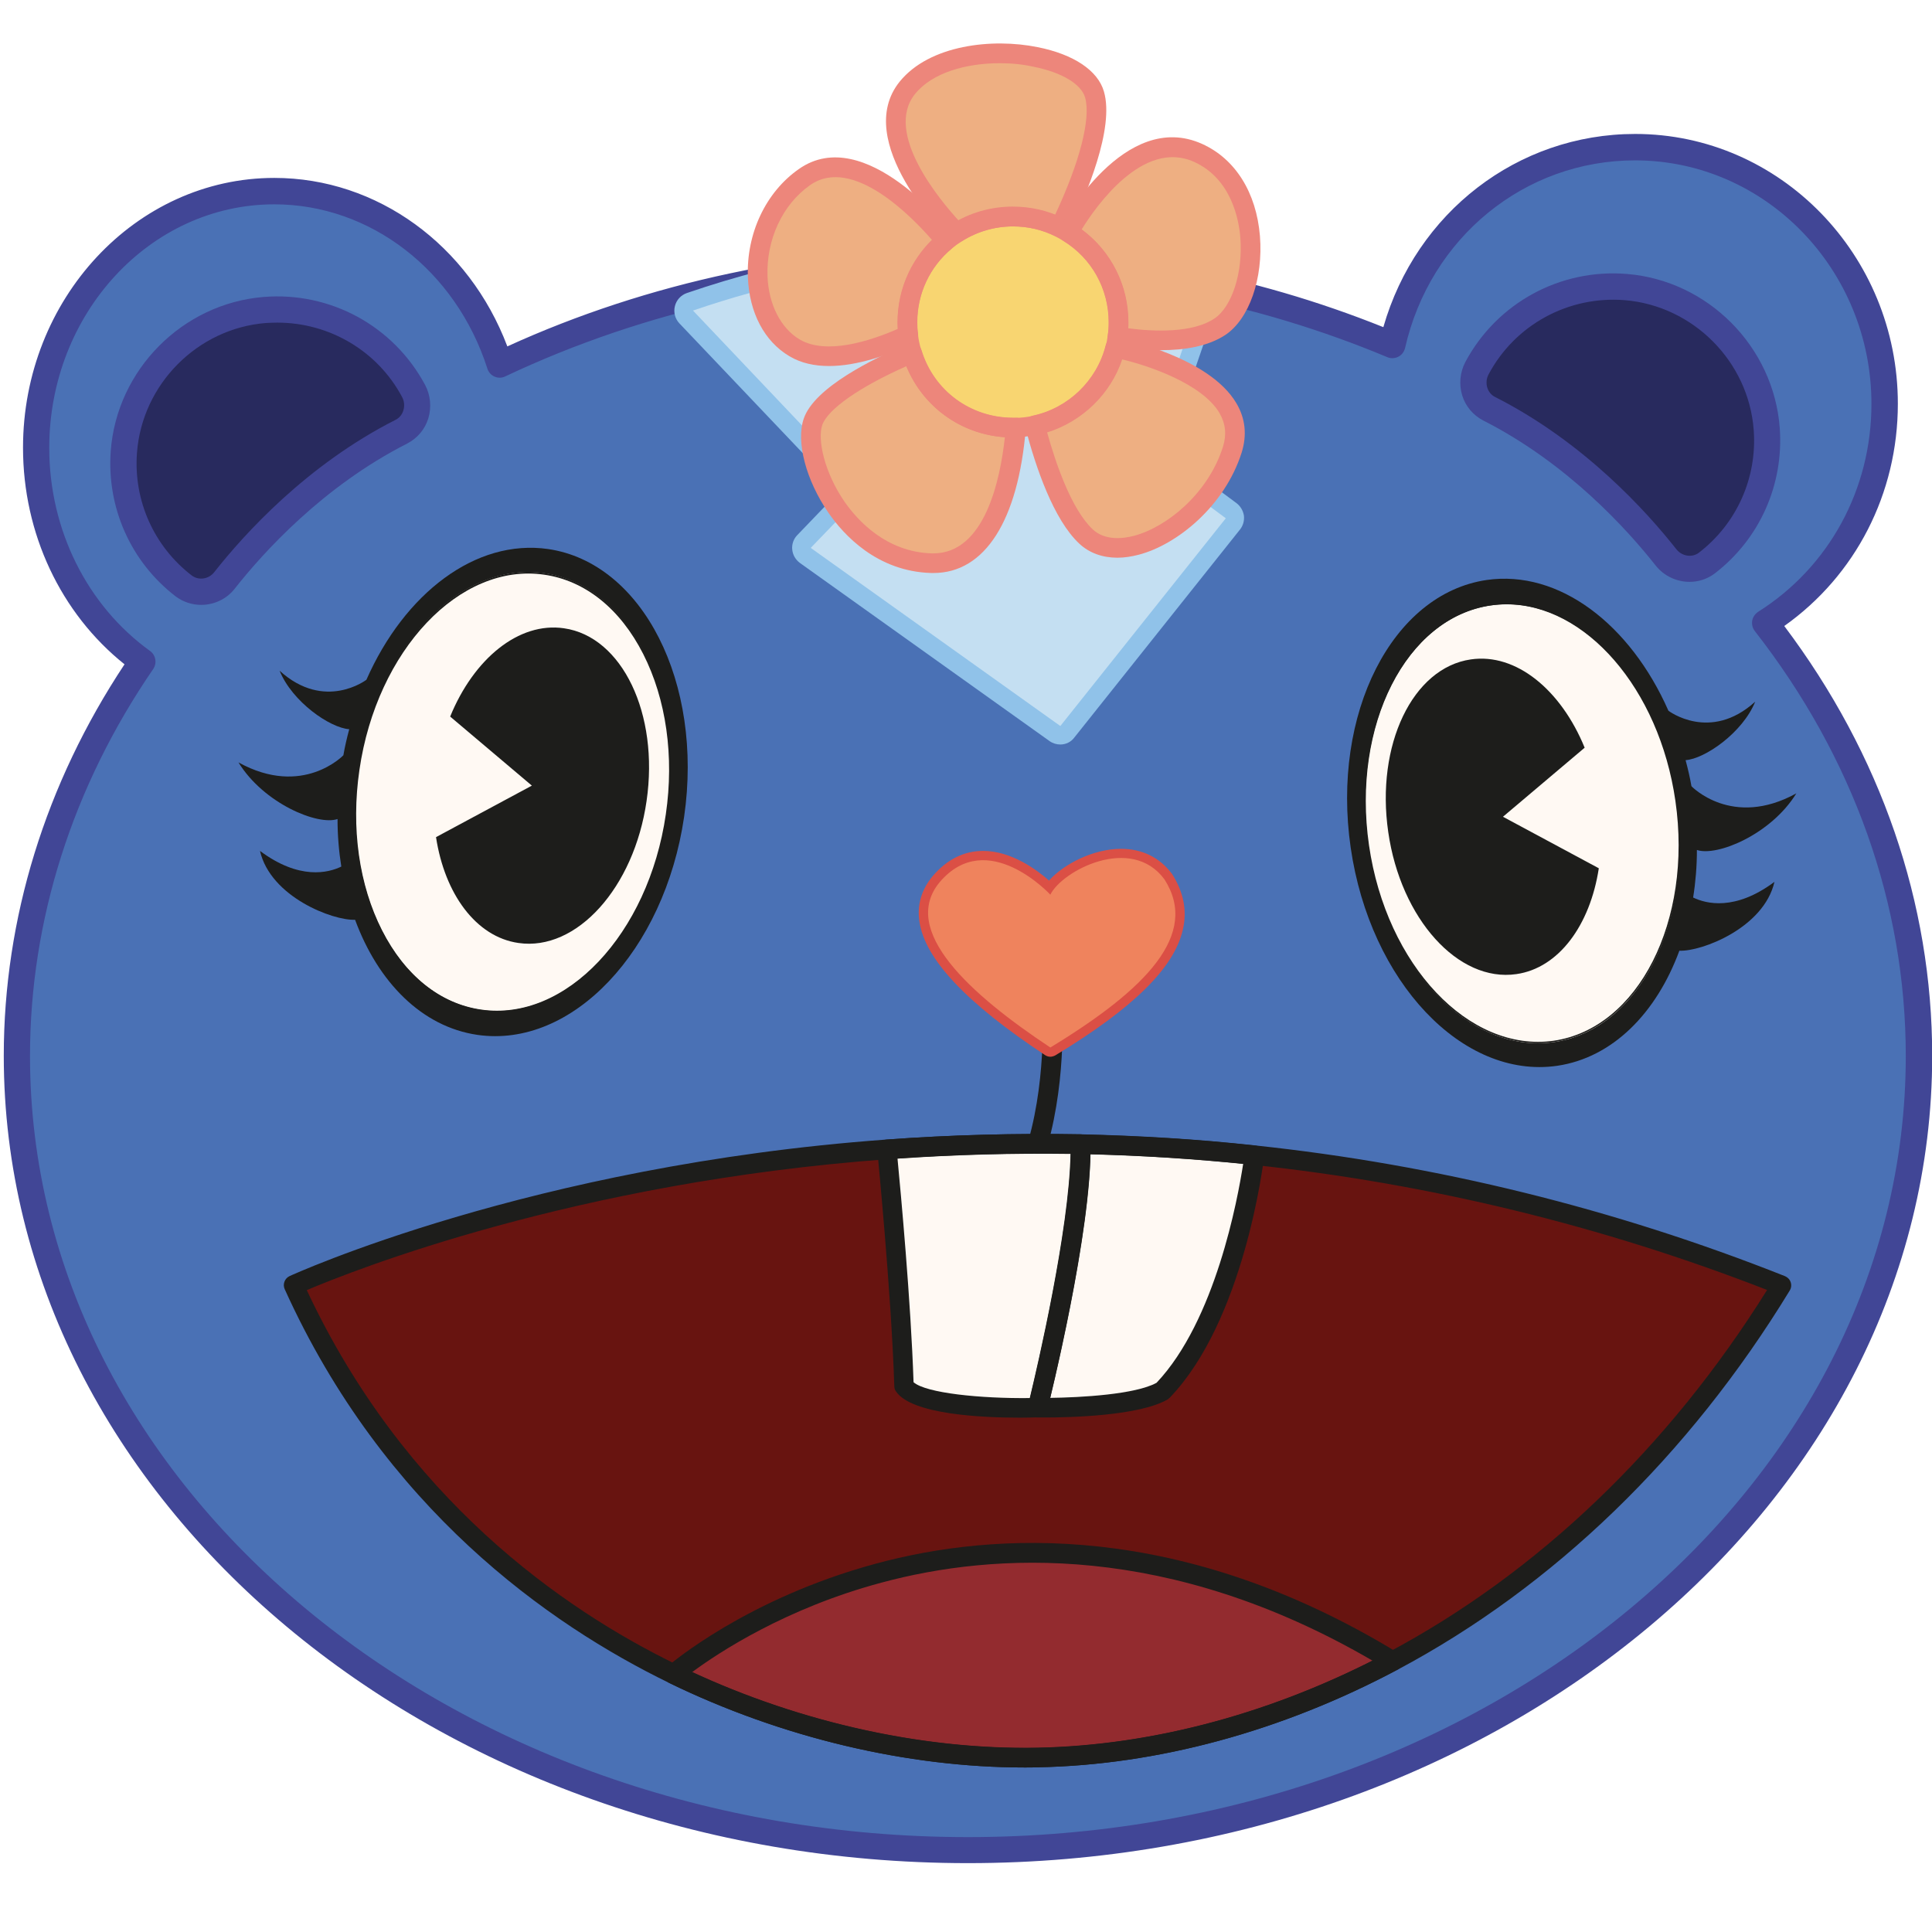
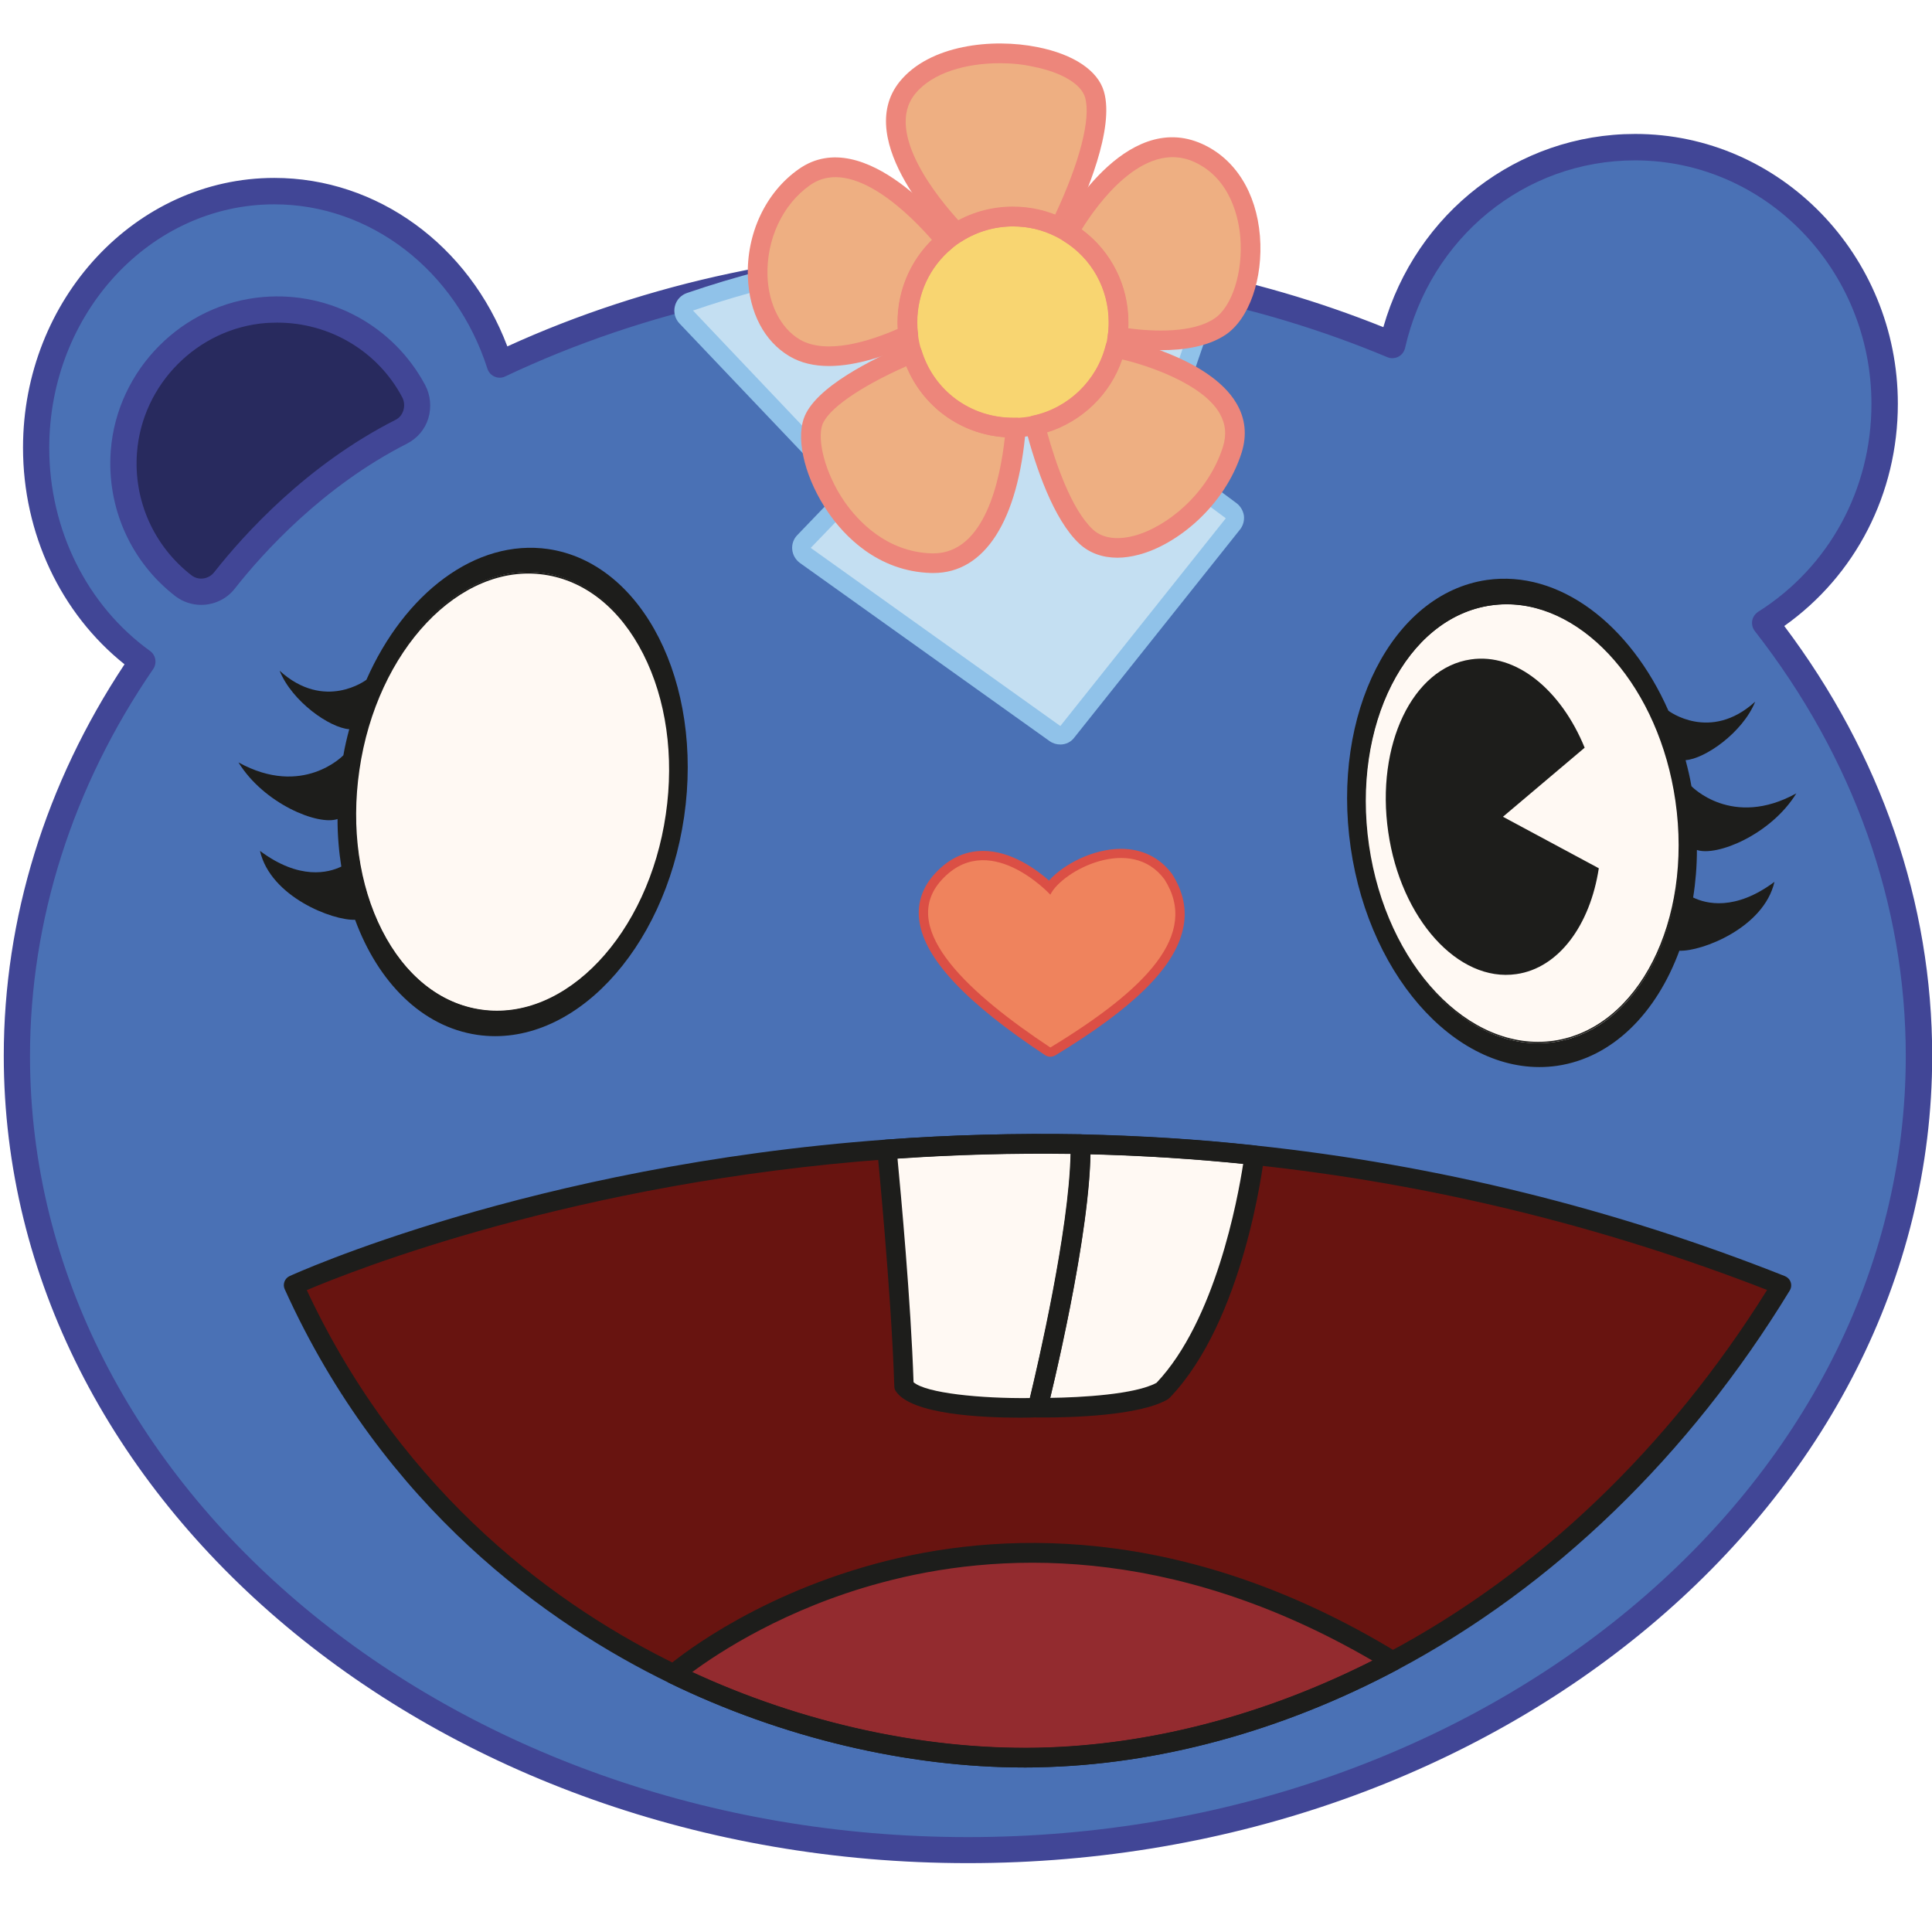
<svg xmlns="http://www.w3.org/2000/svg" version="1.1" id="Слой_1" x="0px" y="0px" viewBox="0 0 1024 1024" style="enable-background:new 0 0 1024 1024;" xml:space="preserve">
  <style type="text/css">
	.st0{fill:#4A71B5;}
	.st1{fill:#414696;}
	.st2{fill:#1D1D1B;}
	.st3{fill:#FFF9F3;}
	.st4{fill:#681410;}
	.st5{fill:#932B2F;}
	.st6{fill:#DB4F45;}
	.st7{fill:#EF835D;}
	.st8{fill:#90C2E9;}
	.st9{fill:#C4DFF2;}
	.st10{fill:#F8D571;}
	.st11{fill:#EEAF82;}
	.st12{fill:#ED867B;}
	.st13{fill:#282A5E;}
</style>
  <g>
    <path class="st0" d="M935.6,330.1c38-23.9,63.3-67,63.3-116.1c0-75.1-59.2-136-132.2-136c-62.6,0-115,44.8-128.7,104.9   c-67.7-28.2-144.1-44.2-224.9-44.2c-90.2,0-174.9,19.8-248.1,54.5c-17-53.4-64.1-91.9-119.4-91.9c-69.7,0-126.3,60.9-126.3,136   c0,47.2,22.3,88.8,56.3,113.2c-42.3,61.6-66.5,133-66.5,209.1c0,232.5,225.7,420.9,504.1,420.9s504.1-188.5,504.1-420.9   C1017.1,475,987.1,396.2,935.6,330.1z" />
    <path class="st1" d="M513,987.5C231.2,987.5,2,795.6,2,559.6c0-72.7,22.1-144.3,64-207.5c-33.8-27-53.8-69.3-53.8-114.8   c0-78.8,59.8-143,133.2-143c54.5,0,103.2,35.6,123.5,89.3c74.5-34,158.8-51.9,244.1-51.9c77.2,0,151.2,14,220.2,41.7   c17.4-60.7,71.1-102.4,133.5-102.4c76.7,0,139.2,64.1,139.2,143c0,47.6-22.4,91-60.2,117.8c51.3,68.2,78.4,146.8,78.4,227.9   C1024,795.6,794.8,987.5,513,987.5z M145.4,108.3c-65.8,0-119.3,57.9-119.3,129.1c0,43.3,20,83.5,53.4,107.6   c3.1,2.2,3.8,6.5,1.7,9.6c-42.7,62.2-65.3,133.1-65.3,205.1c0,228.3,223,414,497.1,414s497.1-185.7,497.1-414   c0-80.3-27.7-158.2-80-225.2c-1.2-1.5-1.7-3.5-1.4-5.5c0.3-1.9,1.5-3.6,3.1-4.7c37.6-23.7,60.1-64.9,60.1-110.2   c0-71.2-56.2-129.1-125.3-129.1c-58.5,0-108.6,40.9-121.9,99.5c-0.5,2-1.8,3.7-3.6,4.6c-1.8,0.9-4,1-5.8,0.2   c-69.4-29-144.2-43.6-222.3-43.6c-86,0-170.8,18.6-245.2,53.8c-1.8,0.9-3.9,0.9-5.7,0.1c-1.8-0.8-3.2-2.3-3.8-4.3   C241.6,143.3,196.3,108.3,145.4,108.3z" />
    <g>
      <path class="st2" d="M952.1,420.5c-34.1,18.8-55.6-3.8-55.6-3.8s0,0,0,0c-0.8-4.7-1.9-9.3-3.1-13.8c10.2-0.7,30.2-14.5,36.9-31    c-23.9,21.7-46,4.8-46,4.8s0,0,0,0c-20.2-45.8-57.9-74.8-96.3-69.3c-50.1,7.3-82.4,70.8-72.1,141.9    c10.3,71.1,59.3,122.8,109.4,115.6c29.4-4.3,52.6-27.9,64.8-61c11.8,0.5,44.8-12.1,50.4-36.5c-20.9,15.6-36.3,11.6-43.1,8.3    c1.3-8.1,2-16.6,2-25.2C910,454.1,938.7,442.3,952.1,420.5z" />
      <g>
        <ellipse transform="matrix(0.99 -0.143 0.143 0.99 -54.186 120.129)" class="st3" cx="806.8" cy="436.2" rx="82.4" ry="116.9" />
        <path class="st2" d="M815.1,552.9c-42.1,0-81.6-44.8-90.3-104.8c-9.3-64,20-121.4,65.2-128c45.2-6.5,89.5,40.2,98.8,104.2l0,0     c9.3,64-20,121.4-65.2,128C820.8,552.7,817.9,552.9,815.1,552.9z M798.5,320.3c-2.8,0-5.6,0.2-8.4,0.6     c-44.8,6.5-73.7,63.5-64.5,127.1s53.1,110,97.9,103.6c44.8-6.5,73.7-63.5,64.5-127.1l0,0C879.4,364.8,840.2,320.3,798.5,320.3z" />
      </g>
      <path class="st2" d="M847.4,460.2c-4.6,30.1-21.2,52.9-43.7,56.1c-30.8,4.5-61.3-29.3-67.9-75.3c-6.7-46.1,12.9-87.1,43.8-91.5    c24-3.5,47.8,16.2,60.3,46.8l-43.3,36.6L847.4,460.2z" />
    </g>
    <g>
      <path class="st2" d="M126.4,404.1c34.1,18.8,55.6-3.8,55.6-3.8s0,0,0,0c0.8-4.7,1.9-9.3,3.1-13.8c-10.2-0.7-30.2-14.5-36.9-31    c23.9,21.7,46,4.8,46,4.8s0,0,0,0c20.2-45.8,57.9-74.8,96.3-69.3c50.1,7.3,82.4,70.8,72.1,141.9C352.2,504,303.2,555.8,253,548.5    c-29.4-4.3-52.6-27.9-64.8-61c-11.8,0.5-44.8-12.1-50.4-36.5c20.9,15.6,36.3,11.6,43.1,8.3c-1.3-8.1-2-16.6-2-25.2    C168.5,437.7,139.8,425.9,126.4,404.1z" />
      <g>
        <ellipse transform="matrix(0.143 -0.99 0.99 0.143 -182.702 628.489)" class="st3" cx="271.7" cy="419.8" rx="116.9" ry="82.4" />
        <path class="st2" d="M263.4,536.5c-2.8,0-5.7-0.2-8.5-0.6c-21.9-3.2-40.8-18.2-53.1-42.5c-12.3-24.2-16.6-54.5-12.1-85.5l0,0     c9.3-64,53.6-110.7,98.8-104.2c21.9,3.2,40.8,18.2,53.1,42.5c12.3,24.2,16.6,54.5,12.1,85.5C345,491.6,305.5,536.5,263.4,536.5z      M190.1,408l0.4,0.1c-4.5,30.8-0.2,61,12,85c12.2,24,30.8,38.9,52.5,42c44.8,6.5,88.7-40,97.9-103.5c4.5-30.8,0.2-61-12-85     c-12.2-24-30.8-38.9-52.5-42c-44.7-6.5-88.7,40-97.9,103.5L190.1,408z" />
      </g>
-       <path class="st2" d="M231.1,443.7c4.6,30.1,21.2,52.9,43.7,56.1c30.8,4.5,61.3-29.3,67.9-75.3c6.7-46.1-12.9-87.1-43.8-91.5    c-24-3.5-47.8,16.2-60.3,46.8l43.3,36.6L231.1,443.7z" />
    </g>
    <path class="st4" d="M944.3,681.2c-56.9,93.2-129.8,158.7-206.1,199.3c-62.8,33.4-127.9,49.9-188.3,51.1   c-59.5,1.1-128-12.6-193-44.2c-80.8-39.3-156.1-106.2-201.4-206.2c0,0,125.1-58.1,314.4-72c32.4-2.4,66.8-3.5,102.6-2.8   c29.7,0.6,60.4,2.4,92.1,5.8C752.2,621.5,846.6,642.5,944.3,681.2z" />
    <path class="st5" d="M738.2,880.4c-62.8,33.4-127.9,49.9-188.3,51.1c-59.5,1.1-128-12.6-193-44.2   C357,887.3,519.2,746.9,738.2,880.4z" />
    <path class="st2" d="M543.1,936.8c-62.2,0-128.8-15.8-188.4-44.8c-1.6-0.8-2.7-2.3-2.9-4s0.4-3.5,1.8-4.6   c1.7-1.5,42.2-36.1,110.5-54.6c63-17.1,162.1-22.7,276.8,47.2c1.6,1,2.5,2.7,2.5,4.6c-0.1,1.9-1.1,3.6-2.8,4.4   c-61.3,32.6-127.2,50.5-190.6,51.7C547.7,936.8,545.4,936.8,543.1,936.8z M366.8,886.3c58.4,27,123.1,41.2,183,40.1   c59-1.2,120.2-17.1,177.7-46.2c-108-62.9-200.8-57.4-260.2-41.4C416.4,852.4,380.7,876,366.8,886.3z" />
    <g>
      <path class="st3" d="M550,746.1c0,0-61.8,1.7-70.9-11.5c-1.6-50.9-9.1-125.4-9.1-125.4c32.4-2.4,66.8-3.5,102.6-2.8    C573.5,652.2,550,746.1,550,746.1z" />
      <path class="st2" d="M542.8,746.5c-16.6,0-56.7-1.1-64-11.7l-0.1-0.1l0-0.1c-1.6-50.3-9-124.6-9.1-125.4l0-0.4l0.4,0    c34-2.5,68.5-3.4,102.7-2.8l0.4,0l0,0.4c0.8,45.3-22.5,138.8-22.7,139.7l-0.1,0.3l-0.3,0C549.5,746.5,546.8,746.5,542.8,746.5z     M479.5,734.5c8.7,12.3,65.5,11.3,70.2,11.2c1.4-5.8,23.3-94.8,22.7-138.9c-33.9-0.6-68.2,0.3-101.8,2.8    C471.1,615.5,477.9,686,479.5,734.5z" />
    </g>
    <g>
      <path class="st3" d="M664.8,612.3c0,0-10,84.6-48.5,124.8c-16.4,9.9-66.2,9-66.2,9s23.5-93.9,22.7-139.6    C602.4,607.1,633.1,608.9,664.8,612.3z" />
      <path class="st2" d="M553.3,746.5c-1.9,0-3,0-3.3,0l-0.5,0l0.1-0.5c0.2-0.9,23.5-94.3,22.7-139.5l0-0.4l0.4,0    c31.2,0.7,62.2,2.6,92.1,5.8l0.4,0l0,0.4c-0.1,0.8-10.4,85.2-48.7,125l-0.1,0.1C602.4,745.8,564.7,746.5,553.3,746.5z     M550.5,745.7c5.2,0,50.2,0.2,65.5-8.9c36.7-38.3,47.5-117.8,48.4-124.1c-29.6-3.2-60.3-5.1-91.2-5.8    C573.7,650.6,552.3,738.4,550.5,745.7z" />
    </g>
    <path class="st2" d="M540.8,751.4c-20.5,0-57.6-1.7-65.9-13.9c-0.6-0.8-0.9-1.8-0.9-2.8c-1.6-50.2-9-124.3-9-125   c-0.1-1.4,0.3-2.8,1.2-3.9c0.9-1.1,2.2-1.7,3.6-1.8c34.1-2.5,68.8-3.4,103.1-2.8c2.8,0.1,5.1,2.3,5.1,5.1   c0.8,45.9-21.9,137.1-22.9,141c-0.6,2.3-2.6,3.9-4.9,3.9C547.7,751.3,544.5,751.4,540.8,751.4z M550,746.1L550,746.1L550,746.1z    M484.2,732.6c6.6,5.8,35.6,8.7,61.6,8.4c4.2-17.3,20.8-88.9,21.6-129.4c-30.5-0.4-61.4,0.4-91.7,2.5   C477.4,631.8,482.8,690.1,484.2,732.6z" />
    <path class="st2" d="M553.8,751.3c-1.9,0-3.3,0-3.9,0c-1.6,0-3.1-0.8-4-2c-1-1.3-1.3-2.9-0.9-4.4c0.2-0.9,23.3-93.7,22.6-138.3   c0-1.4,0.5-2.8,1.5-3.8c1-1,2.4-1.5,3.8-1.5c31.3,0.7,62.5,2.6,92.5,5.9c1.4,0.1,2.6,0.8,3.5,1.9c0.9,1.1,1.3,2.5,1.1,3.9   c-0.4,3.5-10.6,86.8-50,127.8c-0.3,0.3-0.7,0.6-1.1,0.9C603.9,750.5,566.7,751.3,553.8,751.3z M577.9,611.8   c-0.8,40.4-16.2,107.9-21.3,129.1c16.2-0.2,45.2-1.8,56.4-8c31.2-33,43-97.3,45.9-116C632.4,614.2,605.3,612.5,577.9,611.8z" />
    <path class="st2" d="M543.1,936.8c-62.2,0-128.8-15.8-188.4-44.8c-63.9-31.1-151.2-92.5-203.8-208.7c-1.2-2.6,0-5.7,2.5-6.9   c1.3-0.6,128.1-58.7,316.2-72.4c34.1-2.5,68.8-3.4,103.1-2.8c31.3,0.7,62.5,2.6,92.5,5.9c96.2,10.2,190.7,33.5,280.9,69.3   c1.4,0.6,2.5,1.7,3,3.2c0.5,1.5,0.3,3.1-0.5,4.4C895.2,771.6,823.3,841.1,740.7,885c-61.3,32.6-127.2,50.5-190.6,51.7   C547.7,936.8,545.4,936.8,543.1,936.8z M162.6,683.8c51.6,110.3,135.2,169,196.7,198.8c60.4,29.4,128.1,44.9,190.6,43.7   c61.8-1.2,126.1-18.7,185.9-50.5c79.3-42.2,148.6-108.5,200.8-192.1c-87.6-34.1-179.2-56.4-272.4-66.3c-29.8-3.2-60.6-5.1-91.6-5.8   c-34-0.7-68.4,0.3-102.2,2.8C304.6,626.6,187.1,673.4,162.6,683.8z" />
-     <path class="st2" d="M550,611.4c-0.5,0-1-0.1-1.4-0.2c-2.8-0.8-4.4-3.7-3.6-6.4c10.3-36.1,7.3-74.4,7.3-74.8   c-0.2-2.9,1.9-5.4,4.8-5.6c2.9-0.2,5.4,1.9,5.6,4.8c0.1,1.6,3.2,40.5-7.6,78.4C554.3,609.9,552.2,611.4,550,611.4z" />
    <path class="st6" d="M556.7,560.1c-0.9,0-1.9-0.3-2.7-0.8c-42-27.8-63.8-51-66.7-70.9c-1.3-8.8,1.1-16.9,7-24   c7.6-8.9,16.6-13.4,26.8-13.4c14.9,0,28.3,9.9,34.9,15.7c7.8-8.7,23.4-16.8,38.2-16.8c11.2,0,20.5,4.6,27,13.3   c6.2,9.7,8.1,19.6,5.7,29.7c-4.7,20.2-26.2,41.4-67.6,66.5C558.5,559.8,557.6,560.1,556.7,560.1z" />
    <path class="st7" d="M556.7,474.2c0,0-33.4-36.2-58.6-6.7c-21.4,25.7,16.2,59.6,58.6,87.7c51-31,79.1-60,60.5-89.1   C599.6,442.2,562.9,461.5,556.7,474.2z" />
    <path class="st8" d="M562,394.6c-2,0-4-0.6-5.7-1.8L424,298.4c-2.3-1.7-3.8-4.2-4.1-7.1c-0.3-2.8,0.7-5.7,2.7-7.7l22.2-23.1   l-84.7-89.1c-2.3-2.4-3.2-5.9-2.4-9.1c0.8-3.3,3.2-5.9,6.4-7c52-17.8,103.9-26.8,154.1-26.8c75.1,0,119.8,20.1,121.7,20.9   c4.6,2.1,6.8,7.4,5.2,12.1l-26.7,77.7l37,27.5c2.1,1.6,3.5,4,3.9,6.6c0.3,2.6-0.4,5.3-2.1,7.4l-87.7,110.1   C567.7,393.3,564.9,394.6,562,394.6z" />
    <path class="st9" d="M367.3,164.6l91.1,96l-28.7,29.8L562,384.8l87.7-110.1l-42.8-31.8l29-84.5   C635.8,158.3,528.8,109.3,367.3,164.6z" />
    <g>
      <path class="st10" d="M592.9,170.8c0,2.6-0.2,5.2-0.6,7.7c-0.2,2-0.6,4-1.1,6c-5.1,20.6-21.7,36.6-42.5,41.1    c-3.3,0.7-6.7,1.1-10.2,1.2c-0.5,0-1,0-1.5,0c-25.2,0-46.6-16.7-53.5-39.6c-0.9-3.1-1.6-6.3-2-9.6c-0.3-2.2-0.4-4.5-0.4-6.8    c0-17.3,7.9-32.8,20.2-43.1c1.9-1.6,3.9-3.1,6-4.3c8.6-5.4,18.8-8.6,29.7-8.6c8.9,0,17.4,2.1,24.8,5.8c1.6,0.8,3.1,1.6,4.6,2.6    C582.3,133,592.9,150.6,592.9,170.8z" />
      <path class="st11" d="M421.1,184.3C393.7,168,395,116,426.4,93.9c31.5-22.1,74.8,33.8,74.8,33.8c-12.4,10.2-20.2,25.7-20.2,43.1    c0,2.3,0.1,4.5,0.4,6.8C463.6,185.7,437.7,194.2,421.1,184.3z" />
      <path class="st11" d="M536.9,226.7c0.5,0,1,0,1.5,0c-1.9,23.6-9.9,72.9-44.6,71.9c-45.6-1.3-69.6-55.4-62.9-74.9    c5.1-15.1,38-30.4,52.5-36.5C490.4,210,511.7,226.7,536.9,226.7z" />
      <path class="st11" d="M481,46.5c23-28.4,92.1-20.8,99.2,3.5c5.3,18.2-10.2,53.8-18.4,70.6c-7.5-3.7-15.9-5.8-24.8-5.8    c-10.9,0-21.1,3.1-29.7,8.6C507.2,123.4,458,74.8,481,46.5z" />
      <path class="st11" d="M566.4,123.2c0,0,31.5-59,68.7-42.2c37.2,16.8,32.8,78,11.5,92.1c-14.5,9.7-39.8,7.6-54.3,5.3    c0.4-2.5,0.6-5.1,0.6-7.7C592.9,150.6,582.3,133,566.4,123.2z" />
      <path class="st11" d="M653.2,238.3c-12.4,39-58,64.2-77.5,46c-13.4-12.5-22.6-41.8-27.1-58.9c20.9-4.4,37.4-20.4,42.5-41.1    c0.6,0,1.1,0.1,1.7,0.3C592.9,184.7,665.7,199.3,653.2,238.3z" />
      <path class="st12" d="M536.9,231.9c-27.1,0-50.6-17.4-58.5-43.3c-1.1-3.5-1.8-7-2.2-10.5c-0.3-2.4-0.5-4.9-0.5-7.4    c0-18.3,8.1-35.4,22.1-47.1c2-1.7,4.3-3.4,6.6-4.8c9.6-6.1,20.9-9.3,32.4-9.3c9.5,0,18.7,2.1,27.1,6.3c2,1,3.6,1.9,5.1,2.9    c18,11.1,28.9,30.6,28.9,51.9c0,2.9-0.2,5.8-0.6,8.5c-0.2,2.1-0.7,4.4-1.3,6.5c-5.6,22.4-23.8,40-46.5,44.8    c-3.7,0.8-7.5,1.3-11.2,1.3C538.2,231.9,537.6,231.9,536.9,231.9z M536.9,120c-9.6,0-18.9,2.7-27,7.8c-1.9,1.2-3.7,2.5-5.4,3.9    c-11.7,9.7-18.4,23.9-18.4,39.1c0,2.1,0.1,4.1,0.4,6.1c0.3,2.9,0.9,5.8,1.8,8.7c6.5,21.5,26,35.9,48.6,35.9c0.3,0,0.7,0,1.1,0    c3.4-0.1,6.5-0.4,9.5-1.1c18.8-4,34-18.6,38.6-37.2c0.5-1.8,0.8-3.5,1-5.3c0.4-2.3,0.5-4.6,0.5-7.1c0-17.7-9-33.9-24-43.1    c-1.3-0.8-2.6-1.6-4.2-2.4C552.4,121.8,544.9,120,536.9,120z" />
      <path class="st12" d="M439.4,194c-7.6,0-14.8-1.5-21-5.2c0,0,0,0,0,0c-13.3-7.9-21.3-23.1-22-41.9c-0.9-23,9.4-45,27-57.3    c35.1-24.7,80,32.5,81.9,34.9c1.7,2.2,1.4,5.4-0.8,7.2c-11.7,9.7-18.3,23.9-18.3,39.1c0,2.1,0.1,4.1,0.4,6.1    c0.3,2.3-0.9,4.4-3,5.4C470.6,188.2,454.3,194,439.4,194z M423.8,179.9c14.2,8.4,37.5,0.8,52.1-5.6c-0.1-1.2-0.1-2.4-0.1-3.5    c0-16.5,6.6-32.1,18.2-43.6c-10-11.5-41.9-45-64.6-29.1c-14.7,10.3-23.3,28.9-22.6,48.4C407.4,161.4,413.8,173.9,423.8,179.9    L423.8,179.9z" />
      <path class="st12" d="M494.8,303.7c-0.4,0-0.8,0-1.2,0c-28.8-0.8-46.5-20.3-54.5-31.9c-11.9-17.2-17.3-37.7-13.1-49.9    c5.6-16.6,37.2-32,55.4-39.7c1.4-0.6,2.9-0.5,4.2,0.1c1.3,0.6,2.3,1.8,2.8,3.2c6.5,21.5,26,35.9,48.6,35.9c0.4,0,0.7,0,1.1,0    c1.6-0.1,3,0.4,4.1,1.5c1.1,1.1,1.6,2.6,1.5,4.1C539.7,275.9,522,303.7,494.8,303.7z M480.4,194.1c-24.8,11-41.7,22.8-44.6,31.2    c-2.6,7.7,1.1,25,11.8,40.6c6.9,9.9,22.1,26.7,46.3,27.4c0.3,0,0.6,0,0.8,0c27.4,0,35.5-39.4,37.9-61.6    C509.3,230.2,489.2,215.6,480.4,194.1z" />
      <path class="st12" d="M507.2,128.6c-1.3,0-2.7-0.5-3.7-1.5c-2.1-2.1-52.3-52.2-26.6-83.9c15.8-19.4,49-23.1,73.1-18.2    c19.1,3.8,31.9,12.4,35.1,23.5c5.7,19.5-9.3,54.9-18.7,74.3c-0.6,1.2-1.7,2.2-3,2.7c-1.3,0.4-2.8,0.4-4-0.3    c-7-3.5-14.6-5.2-22.5-5.2c-9.6,0-18.9,2.7-27,7.8C509.1,128.3,508.2,128.6,507.2,128.6z M529.9,33.5c-17.6,0-35.7,4.9-44.9,16.3    c-16.8,20.8,13.6,56.7,23.1,67.1c15.5-8.3,34.8-9.4,51.1-3c13.2-28.2,19.1-51.3,15.9-62.3c-2.1-7.1-12.5-13.3-27.2-16.2    C542.3,34.1,536.1,33.5,529.9,33.5z" />
      <path class="st12" d="M615.3,185.6c-8.3,0-16.6-0.9-23.8-2c-2.8-0.4-4.8-3.1-4.3-5.9c0.3-2.2,0.5-4.5,0.5-6.9    c0-17.7-9-33.9-24-43.1c-2.3-1.4-3.2-4.5-1.9-6.9c1.4-2.6,34.3-63.1,75.4-44.5c17.5,7.9,28.7,25.7,30.6,48.8    c1.8,22.5-5.7,44-18.3,52.4C640.3,183.6,627.8,185.6,615.3,185.6z M598,174c13.7,1.8,34.1,2.6,45.7-5.2    c9.3-6.2,15.2-24.6,13.7-42.9c-0.7-9.1-4.6-31.1-24.5-40.1c-27-12.2-52,23.5-59.6,35.8c15.6,11.5,24.8,29.5,24.8,49.2    C598.1,171.9,598.1,172.9,598,174z" />
      <path class="st12" d="M592.3,295.6c-8,0-14.9-2.5-20.2-7.4c-13.7-12.8-23.1-40.4-28.6-61.4c-0.4-1.4-0.1-2.8,0.6-4.1    c0.7-1.2,2-2.1,3.3-2.4c18.8-4,33.9-18.6,38.6-37.2c0.6-2.4,2.9-4.1,5.3-3.9c0.9,0,1.7,0.2,2.7,0.4c1.7,0.3,46.9,9.7,61.3,34.1    c4.8,8.1,5.7,16.9,2.8,26.2c-9.1,28.5-34.3,48.8-54.5,54.1C599.8,295,595.9,295.6,592.3,295.6z M555,229.2    c4.6,16.5,12.9,40.8,24.2,51.4c6.6,6.2,16.5,4.8,21.8,3.4c17.4-4.6,39.3-22.3,47.2-47.2c0,0,0,0,0,0c2-6.4,1.4-12.2-1.8-17.8    c-9.2-15.7-38-25.3-51.6-28.5C588.6,208.9,573.6,223.4,555,229.2z" />
    </g>
    <path class="st13" d="M212.7,228.9c-45.7,23.2-78.1,59-93.6,78.7c-5.3,6.7-15,8.2-21.7,3c-20.9-16.1-33.9-42.1-31.7-71.1   c2.9-39.7,35-72,74.7-75.2c34-2.8,64.2,15.4,78.9,43C223.4,215.1,220.6,224.8,212.7,228.9z" />
-     <path class="st13" d="M789.4,216.7c45.7,23.2,78.1,59,93.6,78.7c5.3,6.7,15,8.2,21.7,3c20.9-16.1,33.9-42.1,31.7-71.1   c-2.9-39.7-35-72-74.7-75.2c-34-2.8-64.2,15.4-78.9,43C778.7,202.9,781.5,212.7,789.4,216.7z" />
    <path class="st1" d="M106.6,320.6c-4.7,0-9.5-1.5-13.5-4.5c-23.8-18.3-36.6-47.1-34.4-77.1c3.2-43,38-78.1,81-81.6   c35.4-2.9,68.9,15.4,85.6,46.6c2.9,5.4,3.5,11.9,1.7,17.8c-1.8,5.8-5.8,10.5-11.2,13.3l0,0c-44.7,22.7-76.4,57.9-91.3,76.8   C120.1,317.6,113.4,320.6,106.6,320.6z M147,171c-2,0-4.1,0.1-6.1,0.2c-36.3,2.9-65.6,32.5-68.3,68.8c-1.9,25.3,9,49.6,29,65   c3.7,2.8,9.1,2,12-1.8c15.6-19.8,48.8-56.7,95.9-80.6l0,0c2.1-1,3.6-2.8,4.3-5.1c0.7-2.4,0.5-4.9-0.7-7.1   C200.1,186,174.6,171,147,171z M212.7,228.9L212.7,228.9L212.7,228.9z" />
-     <path class="st1" d="M895.5,308.4c-6.7,0-13.5-3-18-8.7c-14.9-18.9-46.6-54.1-91.3-76.8l0,0c-5.4-2.8-9.4-7.5-11.2-13.3   c-1.8-5.9-1.2-12.3,1.7-17.8c16.7-31.2,50.2-49.5,85.6-46.6c43,3.5,77.8,38.6,81,81.6c2.2,30-10.6,58.8-34.4,77.1   C905,306.9,900.2,308.4,895.5,308.4z M792.6,210.5c47.1,23.9,80.3,60.8,95.9,80.6c3,3.8,8.4,4.6,12,1.8c20-15.4,30.9-39.7,29-65   c-2.7-36.3-32.1-65.8-68.3-68.8c-29.9-2.4-58.2,13-72.2,39.3c-1.2,2.2-1.4,4.7-0.7,7.1C789,207.7,790.5,209.5,792.6,210.5   L792.6,210.5z" />
  </g>
</svg>